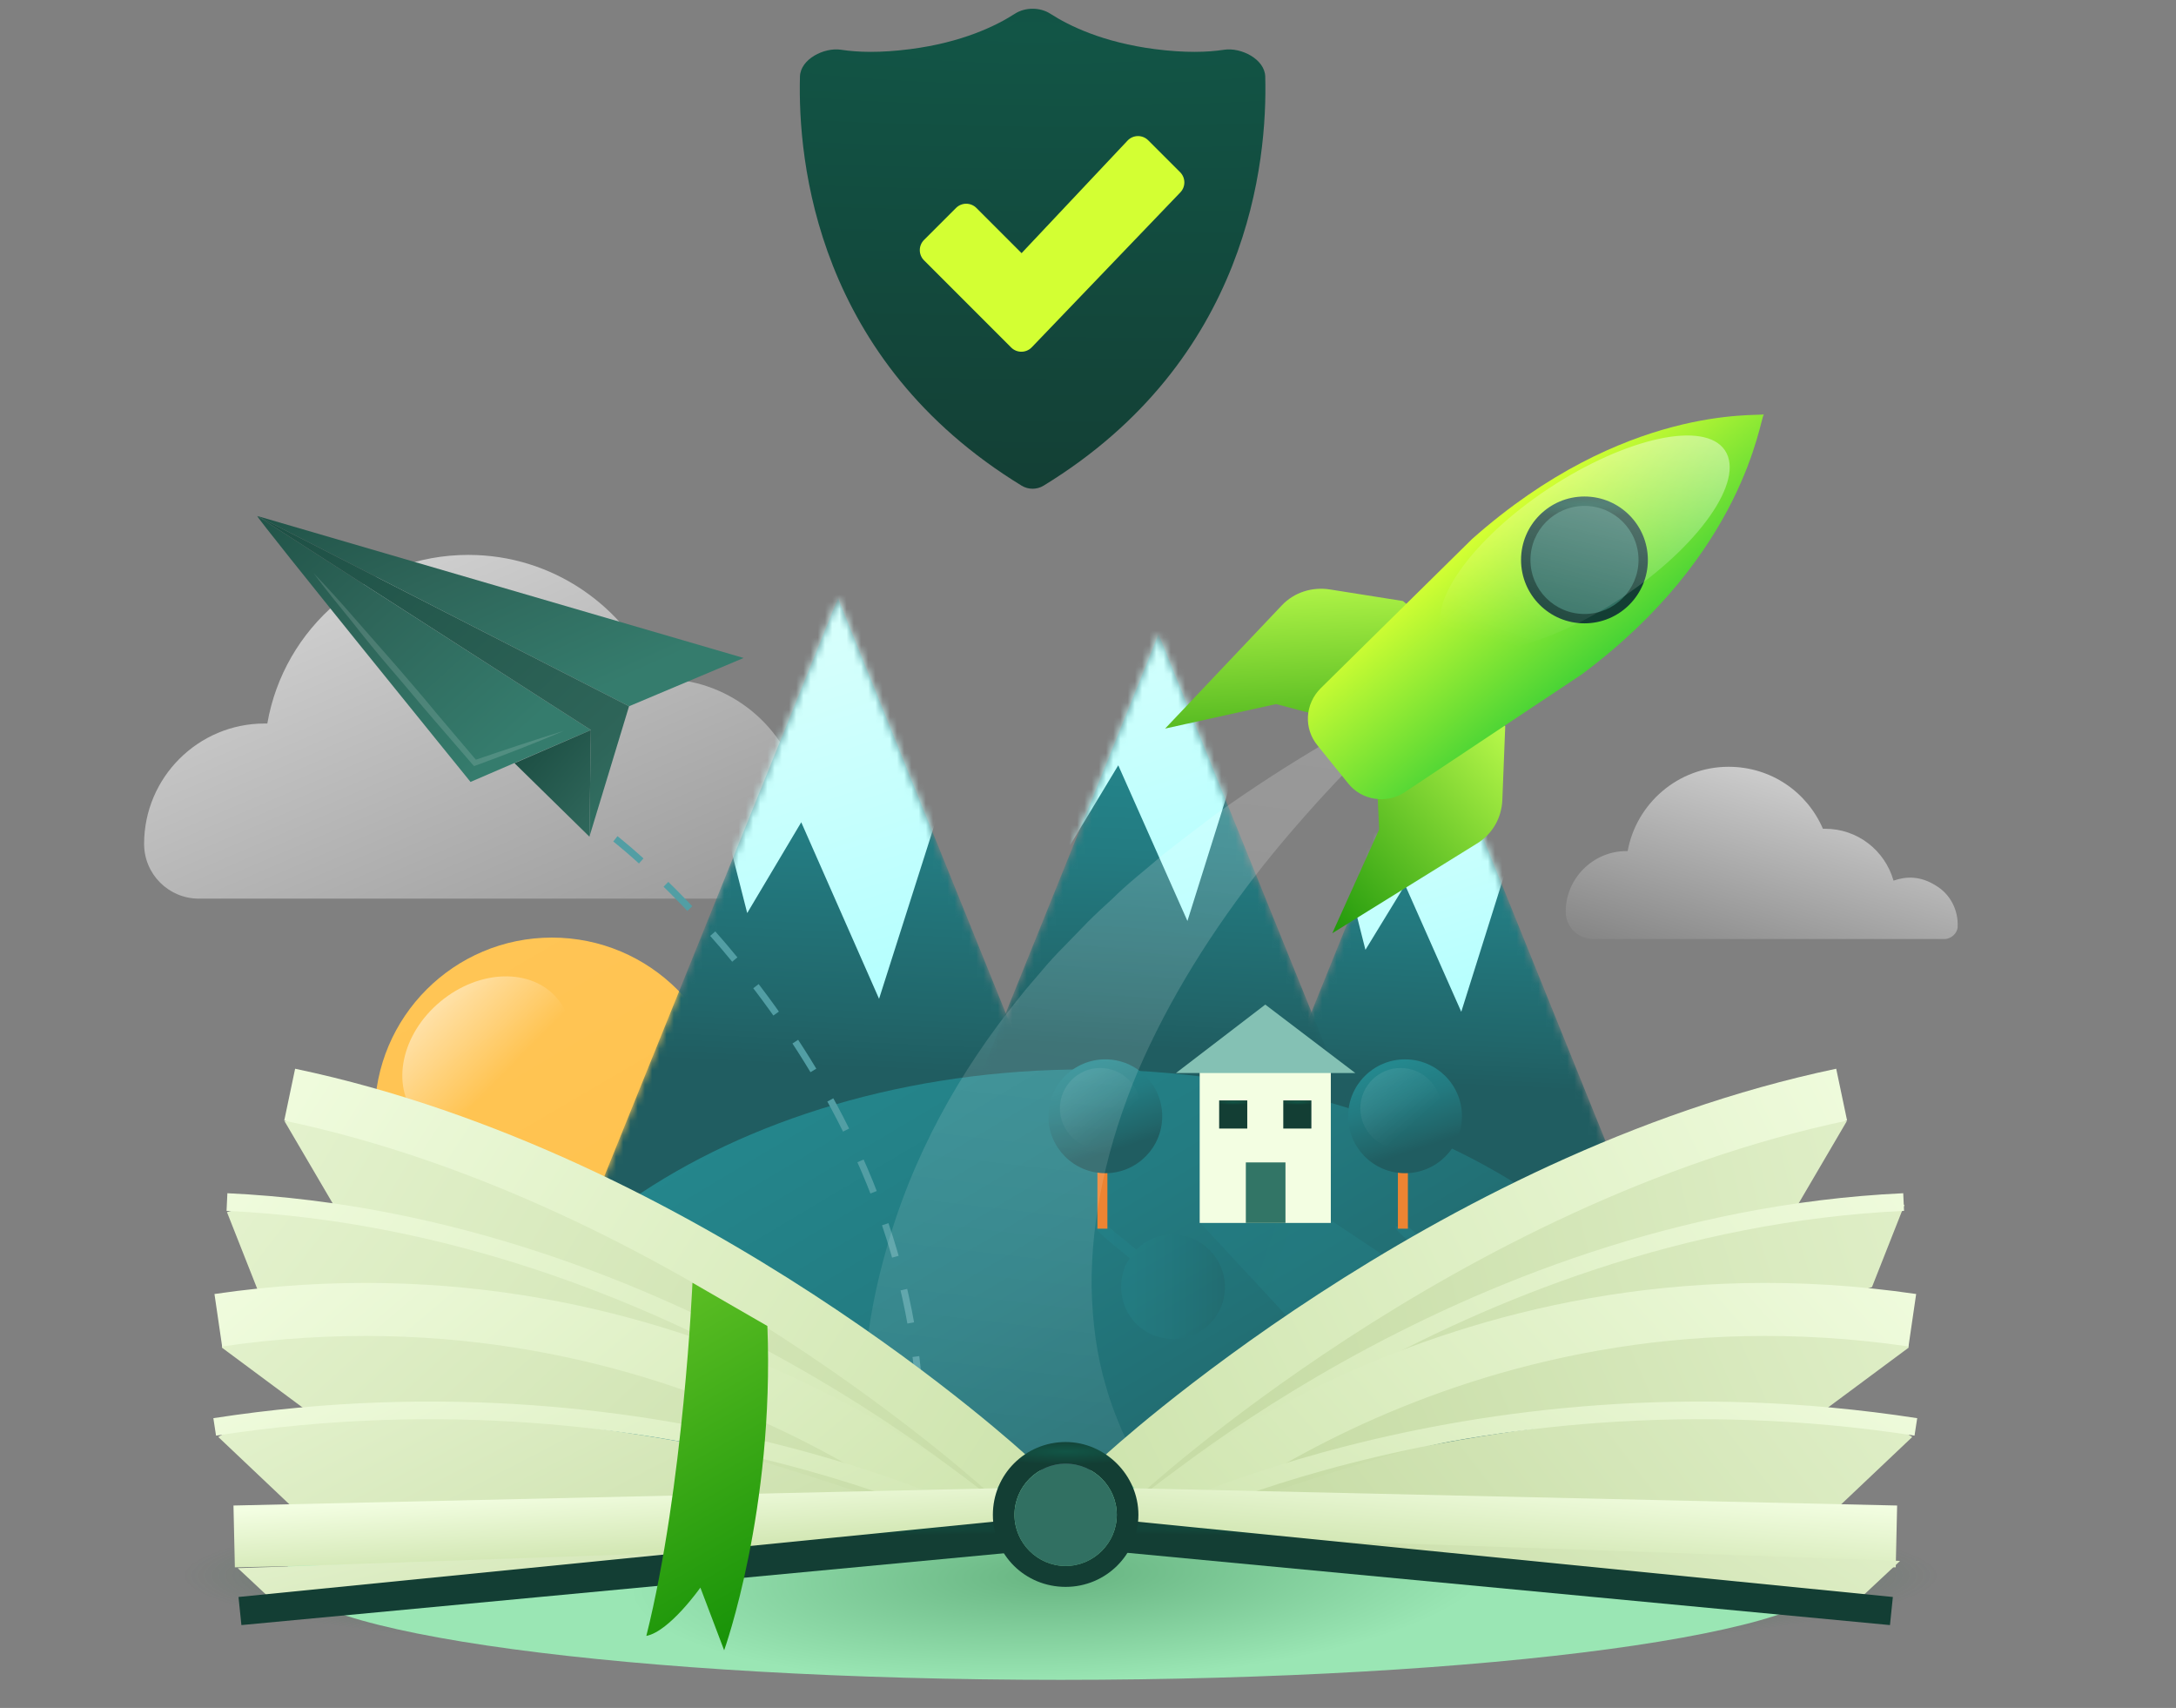
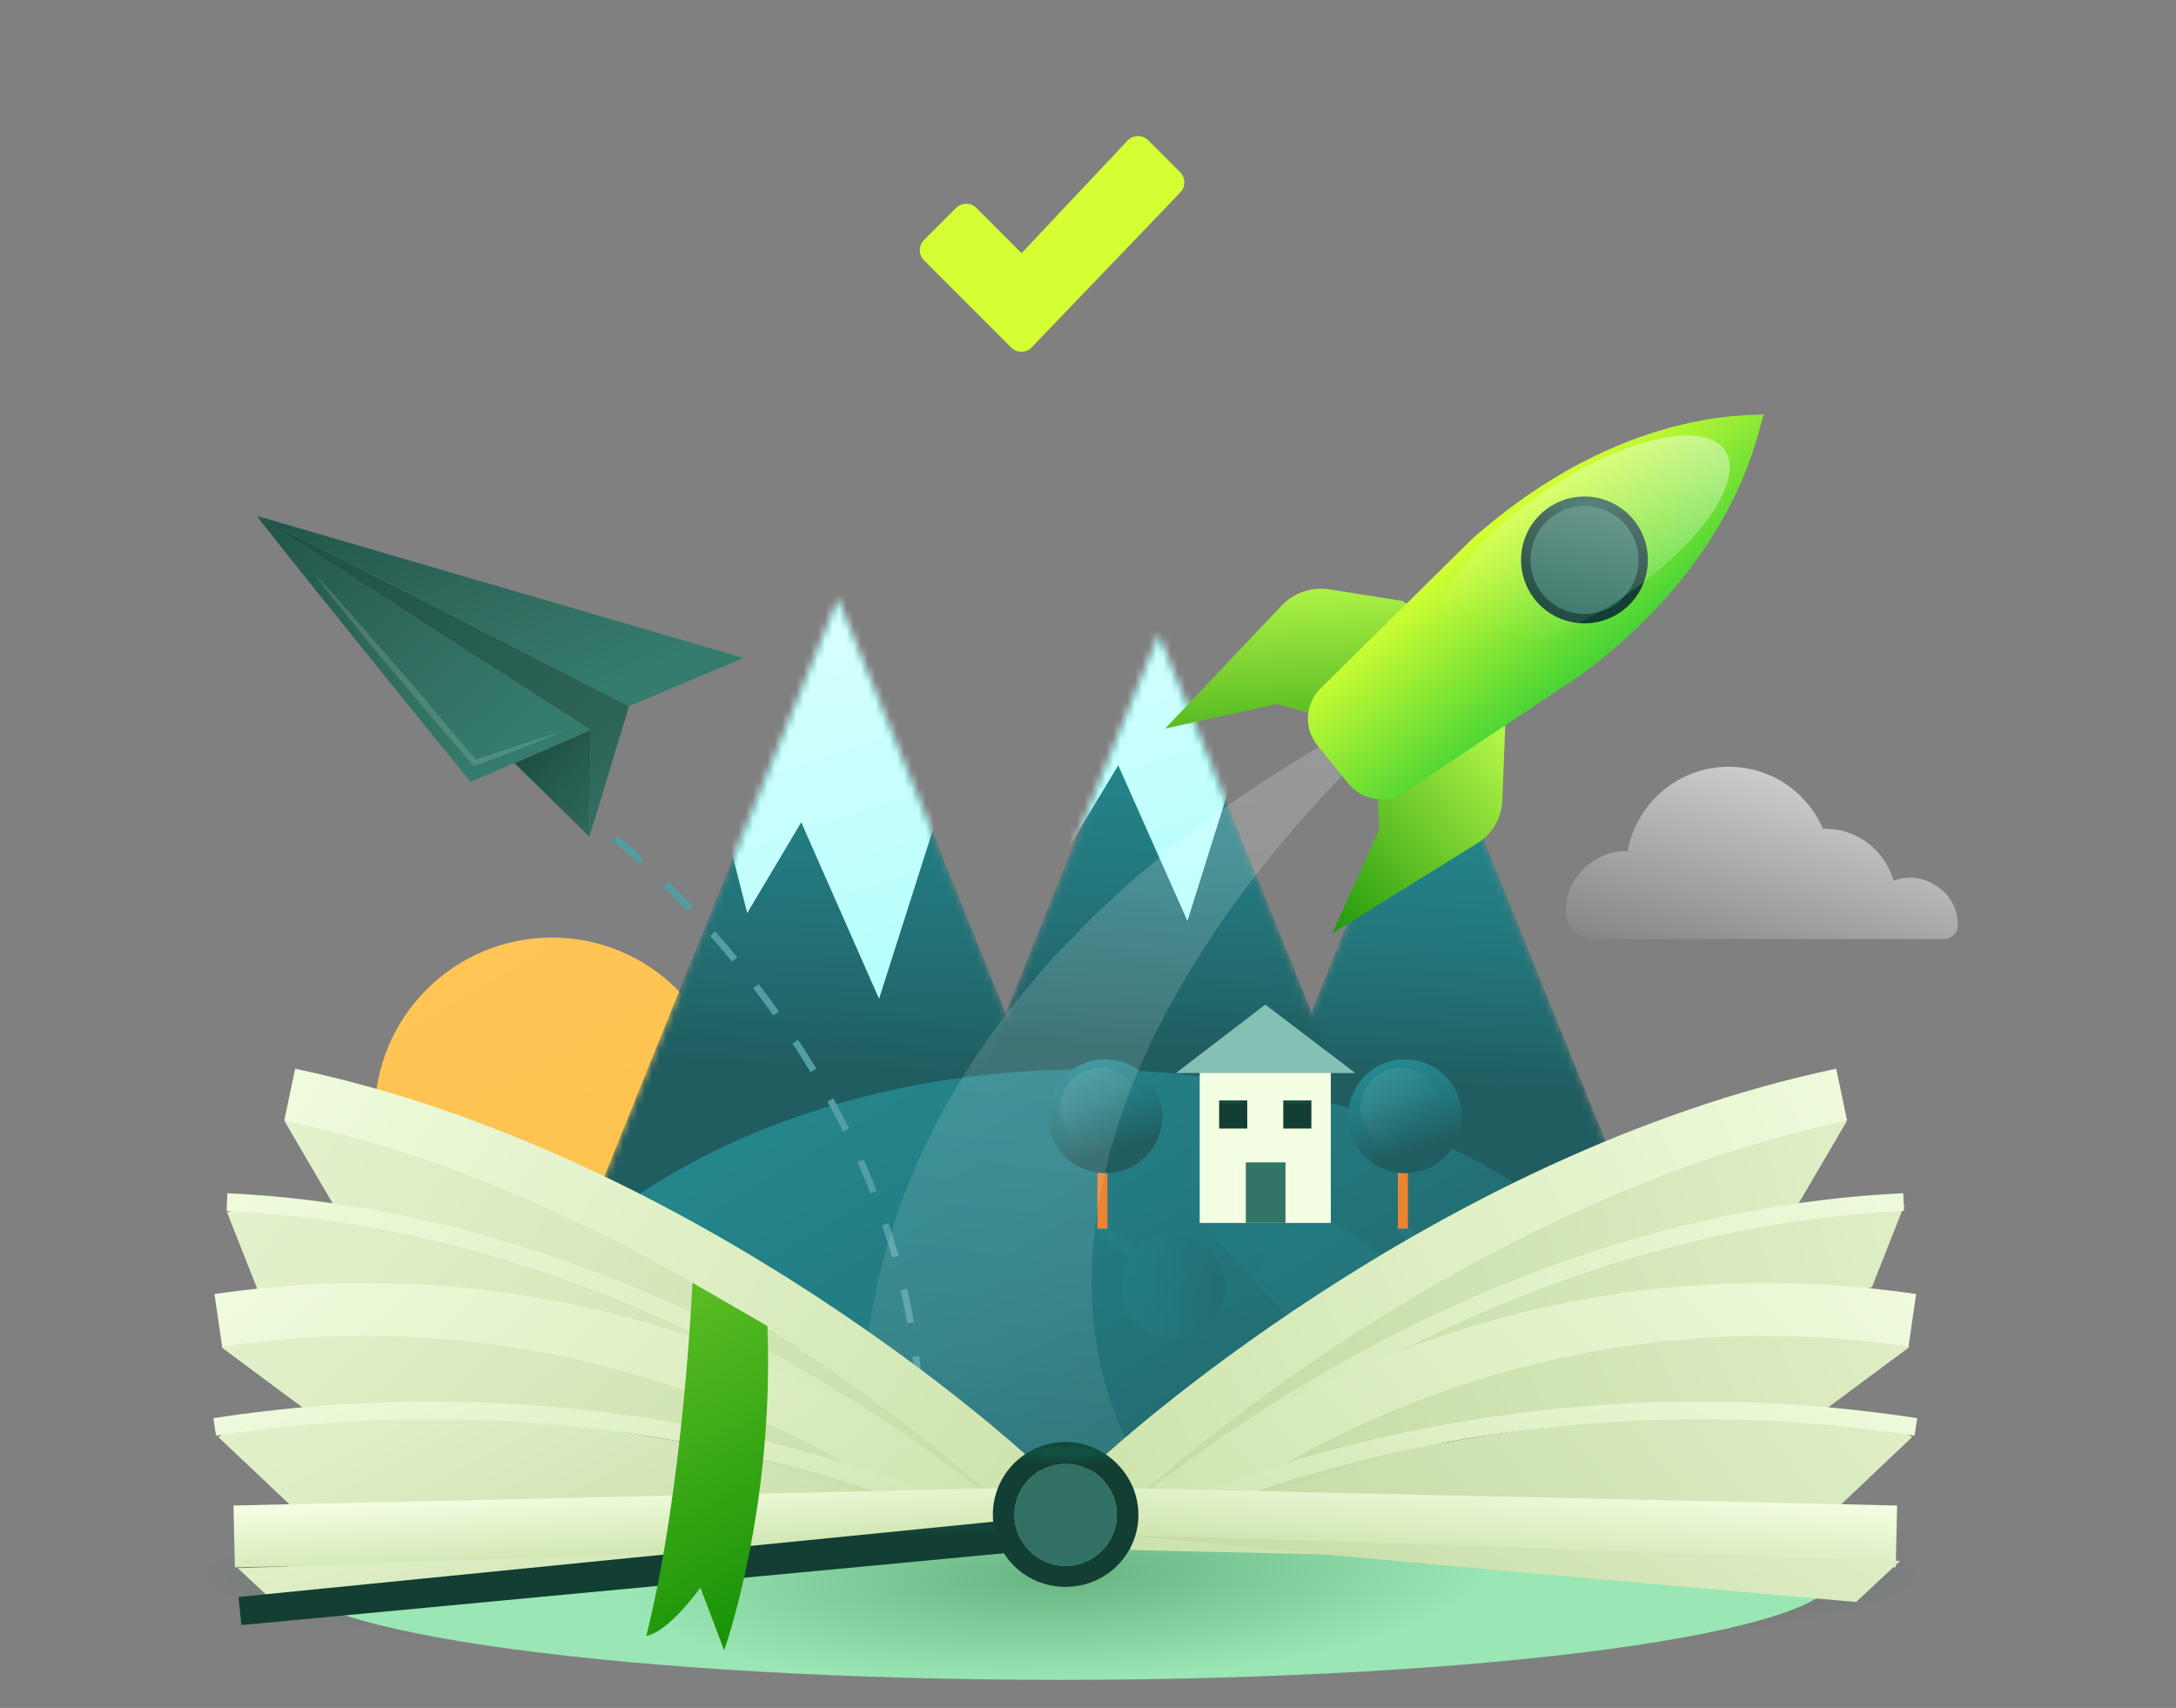
<svg xmlns="http://www.w3.org/2000/svg" width="302" height="237" viewBox="0 0 302 237" fill="none">
  <rect x="0" y="0" width="302" height="237" fill="#808080" stroke="none" />
  <g clip-path="url(#clip0_1501_4)">
    <path d="M76.6 179.302C90.186 179.302 101.2 168.288 101.2 154.702C101.2 141.115 90.186 130.102 76.6 130.102C63.014 130.102 52 141.115 52 154.702C52 168.288 63.014 179.302 76.6 179.302Z" fill="url(#paint0_linear_1501_4)" />
-     <path opacity="0.78" d="M77.298 138.502C80.898 142.702 79.398 149.902 73.998 154.402C68.598 158.902 61.398 159.202 57.798 154.902C54.198 150.602 55.698 143.502 61.098 139.002C66.498 134.502 73.698 134.302 77.298 138.502Z" fill="url(#paint1_linear_1501_4)" />
-     <path opacity="0.703" d="M128.6 121.6C128.6 121.5 128.6 121.4 128.6 121.4C128.7 116.9 126.6 112.4 122.7 110C118.3 107.2 114.3 107.4 110.9 108.6C108.5 100.3 100.9 94.2 91.8 94.2C91.6 94.2 91.4 94.2 91.1 94.2C86.7 84.1 76.7 77 65 77C51 77 39.4 87.1 37.1 100.4C37 100.4 36.9 100.4 36.7 100.4C27.5 100.4 20 107.9 20 117.1C20 121.3 23.4 124.7 27.6 124.7H125.2C127.1 124.7 128.6 123.4 128.6 121.6Z" fill="url(#paint2_linear_1501_4)" />
    <path opacity="0.703" d="M271.697 128.702V128.602C271.797 126.302 270.697 124.102 268.697 122.902C266.497 121.502 264.497 121.602 262.797 122.202C261.597 118.002 257.797 115.002 253.297 115.002C253.197 115.002 253.097 115.002 252.997 115.002C250.797 109.902 245.797 106.402 239.897 106.402C232.897 106.402 227.097 111.502 225.897 118.102C225.797 118.102 225.797 118.102 225.697 118.102C221.097 118.102 217.297 121.902 217.297 126.502C217.297 128.602 218.997 130.302 221.097 130.302H269.997C270.897 130.202 271.597 129.502 271.697 128.702Z" fill="url(#paint3_linear_1501_4)" />
    <mask id="mask0_1501_4" style="mask-type:luminance" maskUnits="userSpaceOnUse" x="81" y="83" width="70" height="86">
      <path d="M116.303 83L81.703 168.6H150.903L116.303 83L81.703 168.6H150.903L116.303 83Z" fill="white" />
    </mask>
    <g mask="url(#mask0_1501_4)">
      <path d="M116.303 83L81.703 168.6H150.903L116.303 83L81.703 168.6H150.903L116.303 83Z" fill="url(#paint4_linear_1501_4)" />
    </g>
    <mask id="mask1_1501_4" style="mask-type:luminance" maskUnits="userSpaceOnUse" x="81" y="83" width="70" height="86">
      <path d="M116.303 83L81.703 168.6H150.903L116.303 83L81.703 168.6H150.903L116.303 83Z" fill="white" />
    </mask>
    <g mask="url(#mask1_1501_4)">
      <path d="M95.703 95.3L103.703 126.7L111.203 114.1L122.003 138.6L131.403 109.1L128.503 69L95.703 95.3Z" fill="url(#paint5_linear_1501_4)" />
    </g>
    <mask id="mask2_1501_4" style="mask-type:luminance" maskUnits="userSpaceOnUse" x="171" y="98" width="56" height="69">
      <path d="M198.806 98.902L171.406 166.702H226.206L198.806 98.902L171.406 166.702H226.206L198.806 98.902Z" fill="white" />
    </mask>
    <g mask="url(#mask2_1501_4)">
      <path d="M198.806 98.902L171.406 166.702H226.206L198.806 98.902L171.406 166.702H226.206L198.806 98.902Z" fill="url(#paint6_linear_1501_4)" />
    </g>
    <mask id="mask3_1501_4" style="mask-type:luminance" maskUnits="userSpaceOnUse" x="171" y="98" width="56" height="69">
-       <path d="M198.806 98.902L171.406 166.702H226.206L198.806 98.902L171.406 166.702H226.206L198.806 98.902Z" fill="white" />
-     </mask>
+       </mask>
    <g mask="url(#mask3_1501_4)">
      <path d="M183.805 109.302L189.505 131.802L195.005 122.802L202.805 140.402L209.505 119.102L207.405 90.402L183.805 109.302Z" fill="url(#paint7_linear_1501_4)" />
    </g>
    <mask id="mask4_1501_4" style="mask-type:luminance" maskUnits="userSpaceOnUse" x="130" y="88" width="62" height="76">
      <path d="M160.797 88L130.297 163.6H191.397L160.797 88L130.297 163.6H191.397L160.797 88Z" fill="white" />
    </mask>
    <g mask="url(#mask4_1501_4)">
      <path d="M160.797 88L130.297 163.6H191.397L160.797 88L130.297 163.6H191.397L160.797 88Z" fill="url(#paint8_linear_1501_4)" />
    </g>
    <mask id="mask5_1501_4" style="mask-type:luminance" maskUnits="userSpaceOnUse" x="130" y="88" width="62" height="76">
      <path d="M160.797 88L130.297 163.6H191.397L160.797 88L130.297 163.6H191.397L160.797 88Z" fill="white" />
    </mask>
    <g mask="url(#mask5_1501_4)">
      <path d="M141.5 89.598L148.5 117.298L155.2 106.198L164.8 127.798L173 101.698L170.5 66.398L141.5 89.598Z" fill="url(#paint9_linear_1501_4)" />
    </g>
    <mask id="mask6_1501_4" style="mask-type:luminance" maskUnits="userSpaceOnUse" x="35" y="131" width="228" height="89">
      <path d="M56.097 218.799L143.097 210.199C143.097 210.199 148.097 219.999 158.397 210.199L255.797 219.799L262.997 131.199L35.297 140.599V216.999L56.097 218.799Z" fill="white" />
    </mask>
    <g mask="url(#mask6_1501_4)">
      <path d="M150.697 272.398C200.071 272.398 240.097 244.64 240.097 210.398C240.097 176.157 200.071 148.398 150.697 148.398C101.323 148.398 61.297 176.157 61.297 210.398C61.297 244.64 101.323 272.398 150.697 272.398Z" fill="url(#paint10_linear_1501_4)" />
    </g>
    <path d="M148.006 217.7C152.204 217.7 155.606 214.297 155.606 210.1C155.606 205.903 152.204 202.5 148.006 202.5C143.809 202.5 140.406 205.903 140.406 210.1C140.406 214.297 143.809 217.7 148.006 217.7Z" fill="#312E52" />
    <path d="M35.703 71.602C35.603 71.902 65.303 108.502 65.303 108.502L82.003 101.302L35.703 71.602Z" fill="url(#paint11_linear_1501_4)" />
    <path d="M35.703 71.602L103.203 91.302L87.303 98.002L35.703 71.602Z" fill="url(#paint12_linear_1501_4)" />
    <path d="M71.406 105.901L81.806 116.101L82.006 101.301L71.406 105.901Z" fill="url(#paint13_linear_1501_4)" />
    <path d="M35.703 71.602L87.303 98.002L81.803 116.102L82.003 101.302L35.703 71.602Z" fill="url(#paint14_linear_1501_4)" />
    <g opacity="0.34">
      <path opacity="0.4" d="M43.5 79.5C45.5 81.6 47.4 83.7 49.3 85.9C51.2 88.1 53.1 90.2 55 92.4C56.9 94.6 58.8 96.8 60.6 99L66.2 105.6L65.8 105.5C69.9 104.1 74.1 102.7 78.3 101.4C74.3 103.1 70.2 104.7 66.1 106.2L65.8 106.3L65.6 106.1L59.9 99.5C58 97.3 56.2 95.1 54.3 92.9C52.4 90.7 50.6 88.5 48.8 86.2C47 84 45.2 81.8 43.5 79.5Z" fill="white" />
    </g>
    <path d="M85.406 116.402C85.406 116.402 126.706 148.402 127.806 197.502" stroke="#529EA4" stroke-width="0.944" stroke-miterlimit="10" stroke-dasharray="4.72 4.72" />
    <path opacity="0.3" d="M199.7 179.3L201.6 176.5L204.2 193.3L187.8 197.3L189.6 194.5L166.5 169.6L184.2 169L199.7 179.3Z" fill="url(#paint15_linear_1501_4)" />
    <path d="M184.7 146.801H166.5V169.701H184.7V146.801Z" fill="#F3FEE2" />
    <path d="M175.603 139.402L163.203 148.902H188.103L175.603 139.402L163.203 148.902H188.103L175.603 139.402Z" fill="#84C1B4" />
    <path d="M173.103 152.703H169.203V156.603H173.103V152.703Z" fill="url(#paint16_radial_1501_4)" />
    <path d="M182.002 152.703H178.102V156.603H182.002V152.703Z" fill="url(#paint17_radial_1501_4)" />
    <path d="M178.406 161.301H172.906V169.701H178.406V161.301Z" fill="#327566" />
    <path opacity="0.3" d="M162.802 171.301C160.802 171.301 159.002 172.101 157.702 173.401C155.502 171.601 153.602 170.101 153.402 169.801L152.802 170.201H152.102C152.102 170.601 152.102 170.801 156.802 174.601C156.002 175.701 155.602 177.101 155.602 178.601C155.602 182.601 158.802 185.801 162.802 185.801C166.802 185.801 170.002 182.601 170.002 178.601C170.002 174.601 166.702 171.301 162.802 171.301Z" fill="url(#paint18_linear_1501_4)" />
    <path d="M153 160.699V170.499" stroke="url(#paint19_linear_1501_4)" stroke-width="1.387" stroke-miterlimit="10" />
    <path d="M153.4 162.8C157.763 162.8 161.3 159.263 161.3 154.9C161.3 150.537 157.763 147 153.4 147C149.037 147 145.5 150.537 145.5 154.9C145.5 159.263 149.037 162.8 153.4 162.8Z" fill="url(#paint20_linear_1501_4)" />
    <path opacity="0.1" d="M152.702 159.399C155.794 159.399 158.302 156.892 158.302 153.799C158.302 150.706 155.794 148.199 152.702 148.199C149.609 148.199 147.102 150.706 147.102 153.799C147.102 156.892 149.609 159.399 152.702 159.399Z" fill="url(#paint21_linear_1501_4)" />
    <path opacity="0.3" d="M204.403 171.301C202.403 171.301 200.603 172.101 199.303 173.401C197.103 171.601 195.203 170.101 195.003 169.801L194.403 170.201H193.703C193.703 170.601 193.703 170.801 198.403 174.601C197.603 175.701 197.203 177.101 197.203 178.601C197.203 182.601 200.403 185.801 204.403 185.801C208.403 185.801 211.603 182.601 211.603 178.601C211.603 174.601 208.403 171.301 204.403 171.301Z" fill="url(#paint22_linear_1501_4)" />
    <path d="M194.703 160.699V170.499" stroke="url(#paint23_linear_1501_4)" stroke-width="1.387" stroke-miterlimit="10" />
    <path d="M195.002 162.8C199.365 162.8 202.902 159.263 202.902 154.9C202.902 150.537 199.365 147 195.002 147C190.639 147 187.102 150.537 187.102 154.9C187.102 159.263 190.639 162.8 195.002 162.8Z" fill="url(#paint24_linear_1501_4)" />
    <path opacity="0.1" d="M194.397 159.399C197.49 159.399 199.997 156.892 199.997 153.799C199.997 150.706 197.49 148.199 194.397 148.199C191.304 148.199 188.797 150.706 188.797 153.799C188.797 156.892 191.304 159.399 194.397 159.399Z" fill="url(#paint25_linear_1501_4)" />
    <path opacity="0.2" d="M123.503 219.702C123.203 218.902 123.103 218.802 123.003 218.402C122.903 218.002 122.803 217.802 122.703 217.502C122.503 216.902 122.303 216.402 122.203 215.802C121.903 214.702 121.703 213.702 121.403 212.702C121.003 210.702 120.603 208.802 120.403 206.802C119.903 203.002 119.703 199.202 119.703 195.502C119.803 188.102 120.903 180.902 122.803 174.102C126.503 160.402 133.303 148.502 141.403 138.502C142.403 137.202 143.503 136.002 144.503 134.802C145.503 133.602 146.603 132.402 147.703 131.302L151.003 127.902C152.103 126.802 153.303 125.702 154.403 124.702C156.603 122.502 159.103 120.602 161.403 118.602C163.803 116.702 166.303 114.802 168.703 113.002C178.603 105.902 189.003 99.902 199.703 94.602C190.903 102.502 182.603 111.002 175.403 120.002C168.203 129.102 162.203 138.702 157.903 148.702C153.703 158.702 151.403 169.002 151.503 178.602C151.603 183.402 152.203 188.102 153.503 192.402C154.103 194.602 154.903 196.602 155.703 198.502C156.103 199.402 156.603 200.302 157.103 201.102C157.303 201.502 157.603 201.902 157.803 202.202C157.903 202.402 158.003 202.502 158.103 202.602L158.203 202.702C158.203 202.702 158.303 202.802 158.103 202.402L123.503 219.702Z" fill="url(#paint26_linear_1501_4)" />
    <path d="M194.703 83.4L184.603 81.8C182.103 81.4 179.603 82.2 177.903 84L161.703 101.1L177.103 97.7L187.703 100.5L201.703 89.1L194.703 83.4Z" fill="url(#paint27_linear_1501_4)" />
    <path d="M208.906 100.799L208.506 110.999C208.406 113.499 207.106 115.799 204.906 117.099L184.906 129.499L191.406 115.099L190.906 104.099L204.906 92.699L208.906 100.799Z" fill="url(#paint28_linear_1501_4)" />
    <path d="M244.799 57.5C243.899 57.8 225.399 56.1 204.299 74.8L183.299 95.5C181.099 97.7 180.899 101.1 182.899 103.5L184.999 106.1L187.099 108.7C188.999 111.1 192.499 111.6 194.999 109.9L219.499 93.6C242.099 76.8 244.199 58.3 244.799 57.5Z" fill="url(#paint29_linear_1501_4)" />
    <path d="M219.902 86.498C224.762 86.498 228.702 82.558 228.702 77.698C228.702 72.838 224.762 68.898 219.902 68.898C215.041 68.898 211.102 72.838 211.102 77.698C211.102 82.558 215.041 86.498 219.902 86.498Z" fill="url(#paint30_radial_1501_4)" />
    <path d="M219.906 85.199C224.048 85.199 227.406 81.841 227.406 77.699C227.406 73.557 224.048 70.199 219.906 70.199C215.764 70.199 212.406 73.557 212.406 77.699C212.406 81.841 215.764 85.199 219.906 85.199Z" fill="#317062" />
    <path opacity="0.5" d="M225.002 83C214.202 90.1 203.302 92.5 200.502 88.3C197.702 84.1 204.202 74.9 214.902 67.8C225.702 60.7 236.602 58.3 239.402 62.5C242.202 66.7 235.802 75.8 225.002 83Z" fill="url(#paint31_linear_1501_4)" />
    <path d="M147.203 233.102C242.321 233.102 319.43 226.61 319.43 218.602C319.43 210.593 242.321 204.102 147.203 204.102C52.085 204.102 -25.023 210.593 -25.023 218.602C-25.023 226.61 52.085 233.102 147.203 233.102Z" fill="url(#paint32_radial_1501_4)" />
    <path d="M147.202 233.102C206.627 233.102 254.802 226.587 254.802 218.551C254.802 210.515 206.627 204 147.202 204C87.776 204 39.602 210.515 39.602 218.551C39.602 226.587 87.776 233.102 147.202 233.102Z" fill="url(#paint33_radial_1501_4)" />
    <path d="M256.3 155.601L249.5 167.2C249.5 167.2 162 204.801 158 208.201C158 208.201 165.2 191.9 189.7 180.4C214.2 168.9 245.3 150.401 256.3 155.601Z" fill="url(#paint34_linear_1501_4)" />
    <path d="M264.306 167.201L259.806 178.601L159.406 210.201C159.406 210.201 183.906 187.901 198.406 182.901C212.806 177.901 252.406 163.301 264.306 167.201Z" fill="url(#paint35_linear_1501_4)" />
    <path d="M264.897 187.002L252.097 196.502C252.097 196.502 213.797 190.902 173.297 209.502L162.797 207.602C162.797 207.602 174.897 194.502 199.297 188.102C223.697 181.702 248.297 179.602 248.297 179.602L264.197 181.702L264.897 187.002Z" fill="url(#paint36_linear_1501_4)" />
    <path d="M265.397 199.403L252.197 211.903L156.797 213.803C156.797 213.803 188.197 202.703 197.297 200.803C206.397 198.903 252.697 191.203 265.397 199.403Z" fill="url(#paint37_linear_1501_4)" />
    <path d="M155.797 204.702C155.797 204.702 200.397 163.502 255.597 151.902" stroke="url(#paint38_linear_1501_4)" stroke-width="7.357" stroke-miterlimit="10" />
    <path d="M156.5 211.001C156.5 211.001 202.1 169.701 264.2 166.801" stroke="url(#paint39_linear_1501_4)" stroke-width="2.45" stroke-miterlimit="10" />
    <path d="M158.406 212.501C158.406 212.501 200.406 173.701 265.406 183.201" stroke="url(#paint40_linear_1501_4)" stroke-width="7.357" stroke-miterlimit="10" />
    <path d="M156.297 213.003C156.297 213.003 202.297 188.203 265.897 198.003" stroke="url(#paint41_linear_1501_4)" stroke-width="2.45" stroke-miterlimit="10" />
    <path d="M157 210.801L263.2 213.201" stroke="url(#paint42_linear_1501_4)" stroke-width="8.58" stroke-miterlimit="10" />
    <path d="M263.705 216.603L257.605 222.303C257.605 222.303 156.705 213.403 157.205 213.103C157.705 212.803 263.705 216.603 263.705 216.603Z" fill="url(#paint43_linear_1501_4)" />
    <path d="M39.5 155.601L46.3 167.2C46.3 167.2 133.8 204.801 137.8 208.201C137.8 208.201 130.6 191.9 106.1 180.4C81.5 168.9 50.4 150.401 39.5 155.601Z" fill="url(#paint44_linear_1501_4)" />
    <path d="M31.5 168.201L36 179.601L136.4 211.201C136.4 211.201 111.9 188.901 97.4 183.901C82.9 178.901 43.4 164.301 31.5 168.201Z" fill="url(#paint45_linear_1501_4)" />
    <path d="M30.797 187.002L43.597 196.502C43.597 196.502 81.897 190.902 122.397 209.502L132.897 207.602C132.897 207.602 120.797 194.502 96.397 188.102C71.997 181.702 47.397 179.602 47.397 179.602L31.497 181.702L30.797 187.002Z" fill="url(#paint46_linear_1501_4)" />
    <path d="M30.297 199.403L43.497 211.903L138.897 213.803C138.897 213.803 107.497 202.703 98.397 200.803C89.297 198.903 42.997 191.203 30.297 199.403Z" fill="url(#paint47_linear_1501_4)" />
    <path d="M140.003 204.702C140.003 204.702 95.403 163.502 40.203 151.902" stroke="url(#paint48_linear_1501_4)" stroke-width="7.357" stroke-miterlimit="10" />
    <path d="M139.2 211.001C139.2 211.001 93.6 169.701 31.5 166.801" stroke="url(#paint49_linear_1501_4)" stroke-width="2.45" stroke-miterlimit="10" />
    <path d="M137.297 212.501C137.297 212.501 95.297 173.701 30.297 183.201" stroke="url(#paint50_linear_1501_4)" stroke-width="7.357" stroke-miterlimit="10" />
    <path d="M139.397 213.003C139.397 213.003 93.397 188.203 29.797 198.003" stroke="url(#paint51_linear_1501_4)" stroke-width="2.45" stroke-miterlimit="10" />
    <path d="M138.7 210.801L32.5 213.201" stroke="url(#paint52_linear_1501_4)" stroke-width="8.58" stroke-miterlimit="10" />
    <path d="M33 217.603L39.1 223.303C39.1 223.303 140 214.403 139.5 214.103C139 213.803 33 217.603 33 217.603Z" fill="url(#paint53_linear_1501_4)" />
    <path d="M139.702 215.504L33.502 225.504L33.102 221.604L139.402 211.004L139.702 215.504Z" fill="url(#paint54_radial_1501_4)" />
-     <path d="M155.703 215.404L262.303 225.504L262.703 221.604L156.303 211.004L155.703 215.404Z" fill="url(#paint55_radial_1501_4)" />
    <path d="M147.897 203.102C151.797 203.102 154.997 206.302 154.997 210.202C154.997 214.102 151.797 217.302 147.897 217.302C143.997 217.302 140.797 214.102 140.797 210.202C140.797 206.302 143.997 203.102 147.897 203.102ZM147.897 200.102C142.297 200.102 137.797 204.602 137.797 210.202C137.797 215.802 142.297 220.202 147.897 220.202C153.497 220.202 157.997 215.702 157.997 210.202C157.997 204.702 153.397 200.102 147.897 200.102Z" fill="url(#paint56_radial_1501_4)" />
    <path d="M147.897 203.102C151.797 203.102 154.997 206.302 154.997 210.202C154.997 214.102 151.797 217.302 147.897 217.302C143.997 217.302 140.797 214.102 140.797 210.202C140.797 206.302 143.997 203.102 147.897 203.102Z" fill="#317062" />
    <path d="M96.103 178.004C96.103 178.004 94.903 206.204 89.703 227.004C92.903 226.404 97.203 220.304 97.203 220.304L100.503 229.004C100.503 229.004 107.503 209.504 106.503 184.004L96.103 178.004Z" fill="url(#paint57_linear_1501_4)" />
  </g>
-   <path d="M140.852 1.905C142.28 0.982 144.342 0.981 145.771 1.904C148.359 3.575 153.072 5.885 160.303 6.819C164.491 7.36 167.606 7.255 169.87 6.906C172.253 6.538 175.534 8.213 175.599 10.624C175.915 22.41 173.316 49.985 144.824 67.399C143.906 67.96 142.716 67.96 141.798 67.399C113.305 49.985 110.707 22.41 111.023 10.624C111.087 8.213 114.369 6.538 116.752 6.906C119.016 7.255 122.13 7.36 126.319 6.819C133.55 5.888 138.264 3.577 140.852 1.905Z" fill="url(#paint58_radial_1501_4)" />
  <path d="M143.196 48.192C142.42 49.001 141.131 49.014 140.338 48.222L128.242 36.126C127.461 35.345 127.461 34.078 128.242 33.297L132.683 28.857C133.464 28.076 134.73 28.076 135.511 28.857L141.782 35.128L156.486 19.512C157.259 18.691 158.558 18.671 159.355 19.468L163.786 23.896C164.556 24.665 164.57 25.909 163.816 26.695L143.196 48.192Z" fill="#D3FF33" />
  <defs>
    <linearGradient id="paint0_linear_1501_4" x1="101.675" y1="197.538" x2="41.09" y2="94.093" gradientUnits="userSpaceOnUse">
      <stop stop-color="#FFC14A" />
      <stop offset="1" stop-color="#FFC75C" />
    </linearGradient>
    <linearGradient id="paint1_linear_1501_4" x1="54.629" y1="134.012" x2="69.973" y2="149.092" gradientUnits="userSpaceOnUse">
      <stop stop-color="white" />
      <stop offset="1" stop-color="white" stop-opacity="0" />
    </linearGradient>
    <linearGradient id="paint2_linear_1501_4" x1="51.614" y1="65.423" x2="153.129" y2="301.775" gradientUnits="userSpaceOnUse">
      <stop stop-color="white" />
      <stop offset="0.054" stop-color="white" stop-opacity="0.873" />
      <stop offset="0.424" stop-color="white" stop-opacity="0" />
    </linearGradient>
    <linearGradient id="paint3_linear_1501_4" x1="251.37" y1="103.158" x2="226.976" y2="187.56" gradientUnits="userSpaceOnUse">
      <stop stop-color="white" />
      <stop offset="0.054" stop-color="white" stop-opacity="0.873" />
      <stop offset="0.424" stop-color="white" stop-opacity="0" />
    </linearGradient>
    <linearGradient id="paint4_linear_1501_4" x1="120.607" y1="74.904" x2="117.222" y2="148.241" gradientUnits="userSpaceOnUse">
      <stop offset="0.034" stop-color="#248C93" />
      <stop offset="0.294" stop-color="#24888E" />
      <stop offset="0.588" stop-color="#237B81" />
      <stop offset="0.898" stop-color="#21666A" />
      <stop offset="1" stop-color="#205D61" />
    </linearGradient>
    <linearGradient id="paint5_linear_1501_4" x1="136.369" y1="157.3" x2="109" y2="73.5" gradientUnits="userSpaceOnUse">
      <stop offset="0.2" stop-color="#B1FFFF" />
      <stop offset="1" stop-color="#E1FFFB" />
    </linearGradient>
    <linearGradient id="paint6_linear_1501_4" x1="202.24" y1="92.48" x2="199.56" y2="150.544" gradientUnits="userSpaceOnUse">
      <stop offset="0.034" stop-color="#248C93" />
      <stop offset="0.294" stop-color="#24888E" />
      <stop offset="0.588" stop-color="#237B81" />
      <stop offset="0.898" stop-color="#21666A" />
      <stop offset="1" stop-color="#205D61" />
    </linearGradient>
    <linearGradient id="paint7_linear_1501_4" x1="213.08" y1="153.836" x2="193.451" y2="93.611" gradientUnits="userSpaceOnUse">
      <stop offset="0.2" stop-color="#B1FFFF" />
      <stop offset="1" stop-color="#E1FFFB" />
    </linearGradient>
    <linearGradient id="paint8_linear_1501_4" x1="164.65" y1="80.895" x2="161.664" y2="145.599" gradientUnits="userSpaceOnUse">
      <stop offset="0.034" stop-color="#248C93" />
      <stop offset="0.294" stop-color="#24888E" />
      <stop offset="0.588" stop-color="#237B81" />
      <stop offset="0.898" stop-color="#21666A" />
      <stop offset="1" stop-color="#205D61" />
    </linearGradient>
    <linearGradient id="paint9_linear_1501_4" x1="177.382" y1="144.295" x2="153.241" y2="70.365" gradientUnits="userSpaceOnUse">
      <stop offset="0.2" stop-color="#B1FFFF" />
      <stop offset="1" stop-color="#E1FFFB" />
    </linearGradient>
    <linearGradient id="paint10_linear_1501_4" x1="89.162" y1="107.161" x2="163.266" y2="231.534" gradientUnits="userSpaceOnUse">
      <stop offset="0.034" stop-color="#248C93" />
      <stop offset="0.294" stop-color="#24888E" />
      <stop offset="0.588" stop-color="#237B81" />
      <stop offset="0.898" stop-color="#21666A" />
      <stop offset="1" stop-color="#205D61" />
    </linearGradient>
    <linearGradient id="paint11_linear_1501_4" x1="66" y1="107.5" x2="31" y2="69" gradientUnits="userSpaceOnUse">
      <stop stop-color="#357C6D" />
      <stop offset="0.511" stop-color="#2E6559" />
      <stop offset="1" stop-color="#1D4F44" />
    </linearGradient>
    <linearGradient id="paint12_linear_1501_4" x1="79.872" y1="97.285" x2="61.153" y2="55.327" gradientUnits="userSpaceOnUse">
      <stop stop-color="#357C6D" />
      <stop offset="0.511" stop-color="#2E6559" />
      <stop offset="1" stop-color="#1D4F44" />
    </linearGradient>
    <linearGradient id="paint13_linear_1501_4" x1="87" y1="127" x2="67.547" y2="110.218" gradientUnits="userSpaceOnUse">
      <stop stop-color="#357C6D" />
      <stop offset="0.511" stop-color="#2E6559" />
      <stop offset="1" stop-color="#1D4F44" />
    </linearGradient>
    <linearGradient id="paint14_linear_1501_4" x1="93.5" y1="118.5" x2="42.005" y2="64.995" gradientUnits="userSpaceOnUse">
      <stop stop-color="#357C6D" />
      <stop offset="0.237" stop-color="#2E6559" />
      <stop offset="1" stop-color="#1D4F44" />
    </linearGradient>
    <linearGradient id="paint15_linear_1501_4" x1="214.03" y1="191.063" x2="89.256" y2="147.958" gradientUnits="userSpaceOnUse">
      <stop offset="0.034" stop-color="#248C93" />
      <stop offset="0.294" stop-color="#24888E" />
      <stop offset="0.588" stop-color="#237B81" />
      <stop offset="0.898" stop-color="#21666A" />
      <stop offset="1" stop-color="#205D61" />
    </linearGradient>
    <radialGradient id="paint16_radial_1501_4" cx="0" cy="0" r="1" gradientUnits="userSpaceOnUse" gradientTransform="translate(171.153 152.96) rotate(90) scale(0.342 2.598)">
      <stop stop-color="#125546" />
      <stop offset="1" stop-color="#133E34" />
    </radialGradient>
    <radialGradient id="paint17_radial_1501_4" cx="0" cy="0" r="1" gradientUnits="userSpaceOnUse" gradientTransform="translate(180.052 152.96) rotate(90) scale(0.342 2.598)">
      <stop stop-color="#125546" />
      <stop offset="1" stop-color="#133E34" />
    </radialGradient>
    <linearGradient id="paint18_linear_1501_4" x1="152.108" y1="177.728" x2="169.946" y2="177.728" gradientUnits="userSpaceOnUse">
      <stop offset="0.034" stop-color="#248C93" />
      <stop offset="0.294" stop-color="#24888E" />
      <stop offset="0.588" stop-color="#237B81" />
      <stop offset="0.898" stop-color="#21666A" />
      <stop offset="1" stop-color="#205D61" />
    </linearGradient>
    <linearGradient id="paint19_linear_1501_4" x1="-nan" y1="-nan" x2="-nan" y2="-nan" gradientUnits="userSpaceOnUse">
      <stop offset="0.015" stop-color="#ED8432" />
      <stop offset="0.265" stop-color="#EC8837" />
      <stop offset="0.549" stop-color="#EB9444" />
      <stop offset="0.848" stop-color="#E8A85B" />
      <stop offset="0.996" stop-color="#E6B469" />
    </linearGradient>
    <linearGradient id="paint20_linear_1501_4" x1="149.489" y1="143.021" x2="154.886" y2="159.549" gradientUnits="userSpaceOnUse">
      <stop offset="0.034" stop-color="#248C93" />
      <stop offset="0.294" stop-color="#24888E" />
      <stop offset="0.588" stop-color="#237B81" />
      <stop offset="0.898" stop-color="#21666A" />
      <stop offset="1" stop-color="#205D61" />
    </linearGradient>
    <linearGradient id="paint21_linear_1501_4" x1="148.019" y1="148.552" x2="164.714" y2="167.27" gradientUnits="userSpaceOnUse">
      <stop stop-color="white" />
      <stop offset="0.39" stop-color="white" stop-opacity="0" />
    </linearGradient>
    <linearGradient id="paint22_linear_1501_4" x1="193.762" y1="177.728" x2="211.601" y2="177.728" gradientUnits="userSpaceOnUse">
      <stop offset="0.034" stop-color="#248C93" />
      <stop offset="0.294" stop-color="#24888E" />
      <stop offset="0.588" stop-color="#237B81" />
      <stop offset="0.898" stop-color="#21666A" />
      <stop offset="1" stop-color="#205D61" />
    </linearGradient>
    <linearGradient id="paint23_linear_1501_4" x1="-nan" y1="-nan" x2="-nan" y2="-nan" gradientUnits="userSpaceOnUse">
      <stop offset="0.015" stop-color="#ED8432" />
      <stop offset="0.265" stop-color="#EC8837" />
      <stop offset="0.549" stop-color="#EB9444" />
      <stop offset="0.848" stop-color="#E8A85B" />
      <stop offset="0.996" stop-color="#E6B469" />
    </linearGradient>
    <linearGradient id="paint24_linear_1501_4" x1="191.144" y1="143.021" x2="196.541" y2="159.548" gradientUnits="userSpaceOnUse">
      <stop offset="0.034" stop-color="#248C93" />
      <stop offset="0.294" stop-color="#24888E" />
      <stop offset="0.588" stop-color="#237B81" />
      <stop offset="0.898" stop-color="#21666A" />
      <stop offset="1" stop-color="#205D61" />
    </linearGradient>
    <linearGradient id="paint25_linear_1501_4" x1="189.715" y1="148.552" x2="206.409" y2="167.27" gradientUnits="userSpaceOnUse">
      <stop stop-color="white" />
      <stop offset="0.39" stop-color="white" stop-opacity="0" />
    </linearGradient>
    <linearGradient id="paint26_linear_1501_4" x1="164.728" y1="99.55" x2="120.743" y2="474.897" gradientUnits="userSpaceOnUse">
      <stop stop-color="white" />
      <stop offset="0.054" stop-color="white" stop-opacity="0.873" />
      <stop offset="0.424" stop-color="white" stop-opacity="0" />
    </linearGradient>
    <linearGradient id="paint27_linear_1501_4" x1="201.703" y1="76" x2="203.693" y2="112.286" gradientUnits="userSpaceOnUse">
      <stop offset="0.011" stop-color="#C2FF4E" />
      <stop offset="1" stop-color="#189308" />
    </linearGradient>
    <linearGradient id="paint28_linear_1501_4" x1="211.218" y1="98.983" x2="179.672" y2="126.657" gradientUnits="userSpaceOnUse">
      <stop offset="0.011" stop-color="#C2FF4E" />
      <stop offset="1" stop-color="#189308" />
    </linearGradient>
    <linearGradient id="paint29_linear_1501_4" x1="207.141" y1="72.33" x2="222.523" y2="91.25" gradientUnits="userSpaceOnUse">
      <stop offset="0.019" stop-color="#D3FF33" />
      <stop offset="1" stop-color="#47D335" />
    </linearGradient>
    <radialGradient id="paint30_radial_1501_4" cx="0" cy="0" r="1" gradientUnits="userSpaceOnUse" gradientTransform="translate(219.902 70.057) rotate(90) scale(1.544 11.723)">
      <stop stop-color="#125546" />
      <stop offset="1" stop-color="#133E34" />
    </radialGradient>
    <linearGradient id="paint31_linear_1501_4" x1="221.887" y1="51.753" x2="199.469" y2="142.383" gradientUnits="userSpaceOnUse">
      <stop stop-color="white" />
      <stop offset="0.054" stop-color="white" stop-opacity="0.873" />
      <stop offset="0.424" stop-color="white" stop-opacity="0" />
    </linearGradient>
    <radialGradient id="paint32_radial_1501_4" cx="0" cy="0" r="1" gradientUnits="userSpaceOnUse" gradientTransform="translate(147.207 218.63) scale(122.188 12.285)">
      <stop offset="0.007" stop-color="#206E3E" />
      <stop offset="1" stop-color="#206E3E" stop-opacity="0" />
    </radialGradient>
    <radialGradient id="paint33_radial_1501_4" cx="0" cy="0" r="1" gradientUnits="userSpaceOnUse" gradientTransform="translate(147.206 218.524) rotate(-2.092) scale(59.782 15.032)">
      <stop stop-color="#67B481" />
      <stop offset="1" stop-color="#9AE6B4" />
    </radialGradient>
    <linearGradient id="paint34_linear_1501_4" x1="173.5" y1="197" x2="334.5" y2="159" gradientUnits="userSpaceOnUse">
      <stop stop-color="#C7DCA6" />
      <stop offset="1" stop-color="#F3FEE2" />
    </linearGradient>
    <linearGradient id="paint35_linear_1501_4" x1="175.947" y1="201.062" x2="341.548" y2="149.943" gradientUnits="userSpaceOnUse">
      <stop stop-color="#C7DCA6" />
      <stop offset="1" stop-color="#F3FEE2" />
    </linearGradient>
    <linearGradient id="paint36_linear_1501_4" x1="178.896" y1="203.242" x2="326.948" y2="138.298" gradientUnits="userSpaceOnUse">
      <stop stop-color="#C7DCA6" />
      <stop offset="1" stop-color="#F3FEE2" />
    </linearGradient>
    <linearGradient id="paint37_linear_1501_4" x1="173.921" y1="210.013" x2="291.737" y2="119.224" gradientUnits="userSpaceOnUse">
      <stop stop-color="#C7DCA6" />
      <stop offset="1" stop-color="#F3FEE2" />
    </linearGradient>
    <linearGradient id="paint38_linear_1501_4" x1="148" y1="205" x2="270.5" y2="145" gradientUnits="userSpaceOnUse">
      <stop stop-color="#CDE3AC" />
      <stop offset="1" stop-color="#F3FEE2" />
    </linearGradient>
    <linearGradient id="paint39_linear_1501_4" x1="148.086" y1="211.25" x2="265.276" y2="137.255" gradientUnits="userSpaceOnUse">
      <stop stop-color="#CDE3AC" />
      <stop offset="1" stop-color="#F3FEE2" />
    </linearGradient>
    <linearGradient id="paint40_linear_1501_4" x1="150.047" y1="212.674" x2="239.991" y2="131.699" gradientUnits="userSpaceOnUse">
      <stop stop-color="#CDE3AC" />
      <stop offset="1" stop-color="#F3FEE2" />
    </linearGradient>
    <linearGradient id="paint41_linear_1501_4" x1="147.734" y1="213.1" x2="192.846" y2="139.008" gradientUnits="userSpaceOnUse">
      <stop stop-color="#CDE3AC" />
      <stop offset="1" stop-color="#F3FEE2" />
    </linearGradient>
    <linearGradient id="paint42_linear_1501_4" x1="148.703" y1="213.214" x2="149.923" y2="199.225" gradientUnits="userSpaceOnUse">
      <stop stop-color="#CDE3AC" />
      <stop offset="1" stop-color="#F3FEE2" />
    </linearGradient>
    <linearGradient id="paint43_linear_1501_4" x1="173.996" y1="220.373" x2="231.483" y2="135.042" gradientUnits="userSpaceOnUse">
      <stop stop-color="#C7DCA6" />
      <stop offset="1" stop-color="#F3FEE2" />
    </linearGradient>
    <linearGradient id="paint44_linear_1501_4" x1="-14.5" y1="126.5" x2="134.468" y2="214.648" gradientUnits="userSpaceOnUse">
      <stop stop-color="#F3FEE2" />
      <stop offset="1" stop-color="#C7DCA6" />
    </linearGradient>
    <linearGradient id="paint45_linear_1501_4" x1="-26.126" y1="144.538" x2="108.111" y2="248.422" gradientUnits="userSpaceOnUse">
      <stop stop-color="#F3FEE2" />
      <stop offset="1" stop-color="#C7DCA6" />
    </linearGradient>
    <linearGradient id="paint46_linear_1501_4" x1="-25.291" y1="163.842" x2="69.261" y2="267.823" gradientUnits="userSpaceOnUse">
      <stop stop-color="#F3FEE2" />
      <stop offset="1" stop-color="#C7DCA6" />
    </linearGradient>
    <linearGradient id="paint47_linear_1501_4" x1="-29.361" y1="186.157" x2="17.593" y2="276.869" gradientUnits="userSpaceOnUse">
      <stop stop-color="#F3FEE2" />
      <stop offset="1" stop-color="#C7DCA6" />
    </linearGradient>
    <linearGradient id="paint48_linear_1501_4" x1="36" y1="134" x2="147" y2="205" gradientUnits="userSpaceOnUse">
      <stop stop-color="#F3FEE2" />
      <stop offset="1" stop-color="#CDE3AC" />
    </linearGradient>
    <linearGradient id="paint49_linear_1501_4" x1="26.964" y1="151.814" x2="127.442" y2="234.666" gradientUnits="userSpaceOnUse">
      <stop stop-color="#F3FEE2" />
      <stop offset="1" stop-color="#CDE3AC" />
    </linearGradient>
    <linearGradient id="paint50_linear_1501_4" x1="25.791" y1="171.261" x2="96.184" y2="254.023" gradientUnits="userSpaceOnUse">
      <stop stop-color="#F3FEE2" />
      <stop offset="1" stop-color="#CDE3AC" />
    </linearGradient>
    <linearGradient id="paint51_linear_1501_4" x1="25.181" y1="189.848" x2="55.852" y2="255.633" gradientUnits="userSpaceOnUse">
      <stop stop-color="#F3FEE2" />
      <stop offset="1" stop-color="#CDE3AC" />
    </linearGradient>
    <linearGradient id="paint52_linear_1501_4" x1="28.027" y1="209.987" x2="28.766" y2="221.053" gradientUnits="userSpaceOnUse">
      <stop stop-color="#F3FEE2" />
      <stop offset="1" stop-color="#CDE3AC" />
    </linearGradient>
    <linearGradient id="paint53_linear_1501_4" x1="-25.506" y1="209.228" x2="-10.83" y2="263.841" gradientUnits="userSpaceOnUse">
      <stop stop-color="#F3FEE2" />
      <stop offset="1" stop-color="#C7DCA6" />
    </linearGradient>
    <radialGradient id="paint54_radial_1501_4" cx="0" cy="0" r="1" gradientUnits="userSpaceOnUse" gradientTransform="translate(86.402 211.959) rotate(90) scale(1.272 71.006)">
      <stop stop-color="#125546" />
      <stop offset="1" stop-color="#133E34" />
    </radialGradient>
    <radialGradient id="paint55_radial_1501_4" cx="0" cy="0" r="1" gradientUnits="userSpaceOnUse" gradientTransform="translate(209.203 211.959) rotate(90) scale(1.272 71.273)">
      <stop stop-color="#125546" />
      <stop offset="1" stop-color="#133E34" />
    </radialGradient>
    <radialGradient id="paint56_radial_1501_4" cx="0" cy="0" r="1" gradientUnits="userSpaceOnUse" gradientTransform="translate(147.897 201.425) rotate(90) scale(1.763 13.455)">
      <stop stop-color="#125546" />
      <stop offset="1" stop-color="#133E34" />
    </radialGradient>
    <linearGradient id="paint57_linear_1501_4" x1="102" y1="92" x2="160.441" y2="193.779" gradientUnits="userSpaceOnUse">
      <stop offset="0.011" stop-color="#C2FF4E" />
      <stop offset="1" stop-color="#189308" />
    </linearGradient>
    <radialGradient id="paint58_radial_1501_4" cx="0" cy="0" r="1" gradientUnits="userSpaceOnUse" gradientTransform="translate(143.311 4.505) rotate(90.266) scale(66.996 481.355)">
      <stop stop-color="#125546" />
      <stop offset="1" stop-color="#133E34" />
    </radialGradient>
    <clipPath id="clip0_1501_4">
      <rect width="302" height="185" fill="white" transform="translate(0 52)" />
    </clipPath>
  </defs>
</svg>